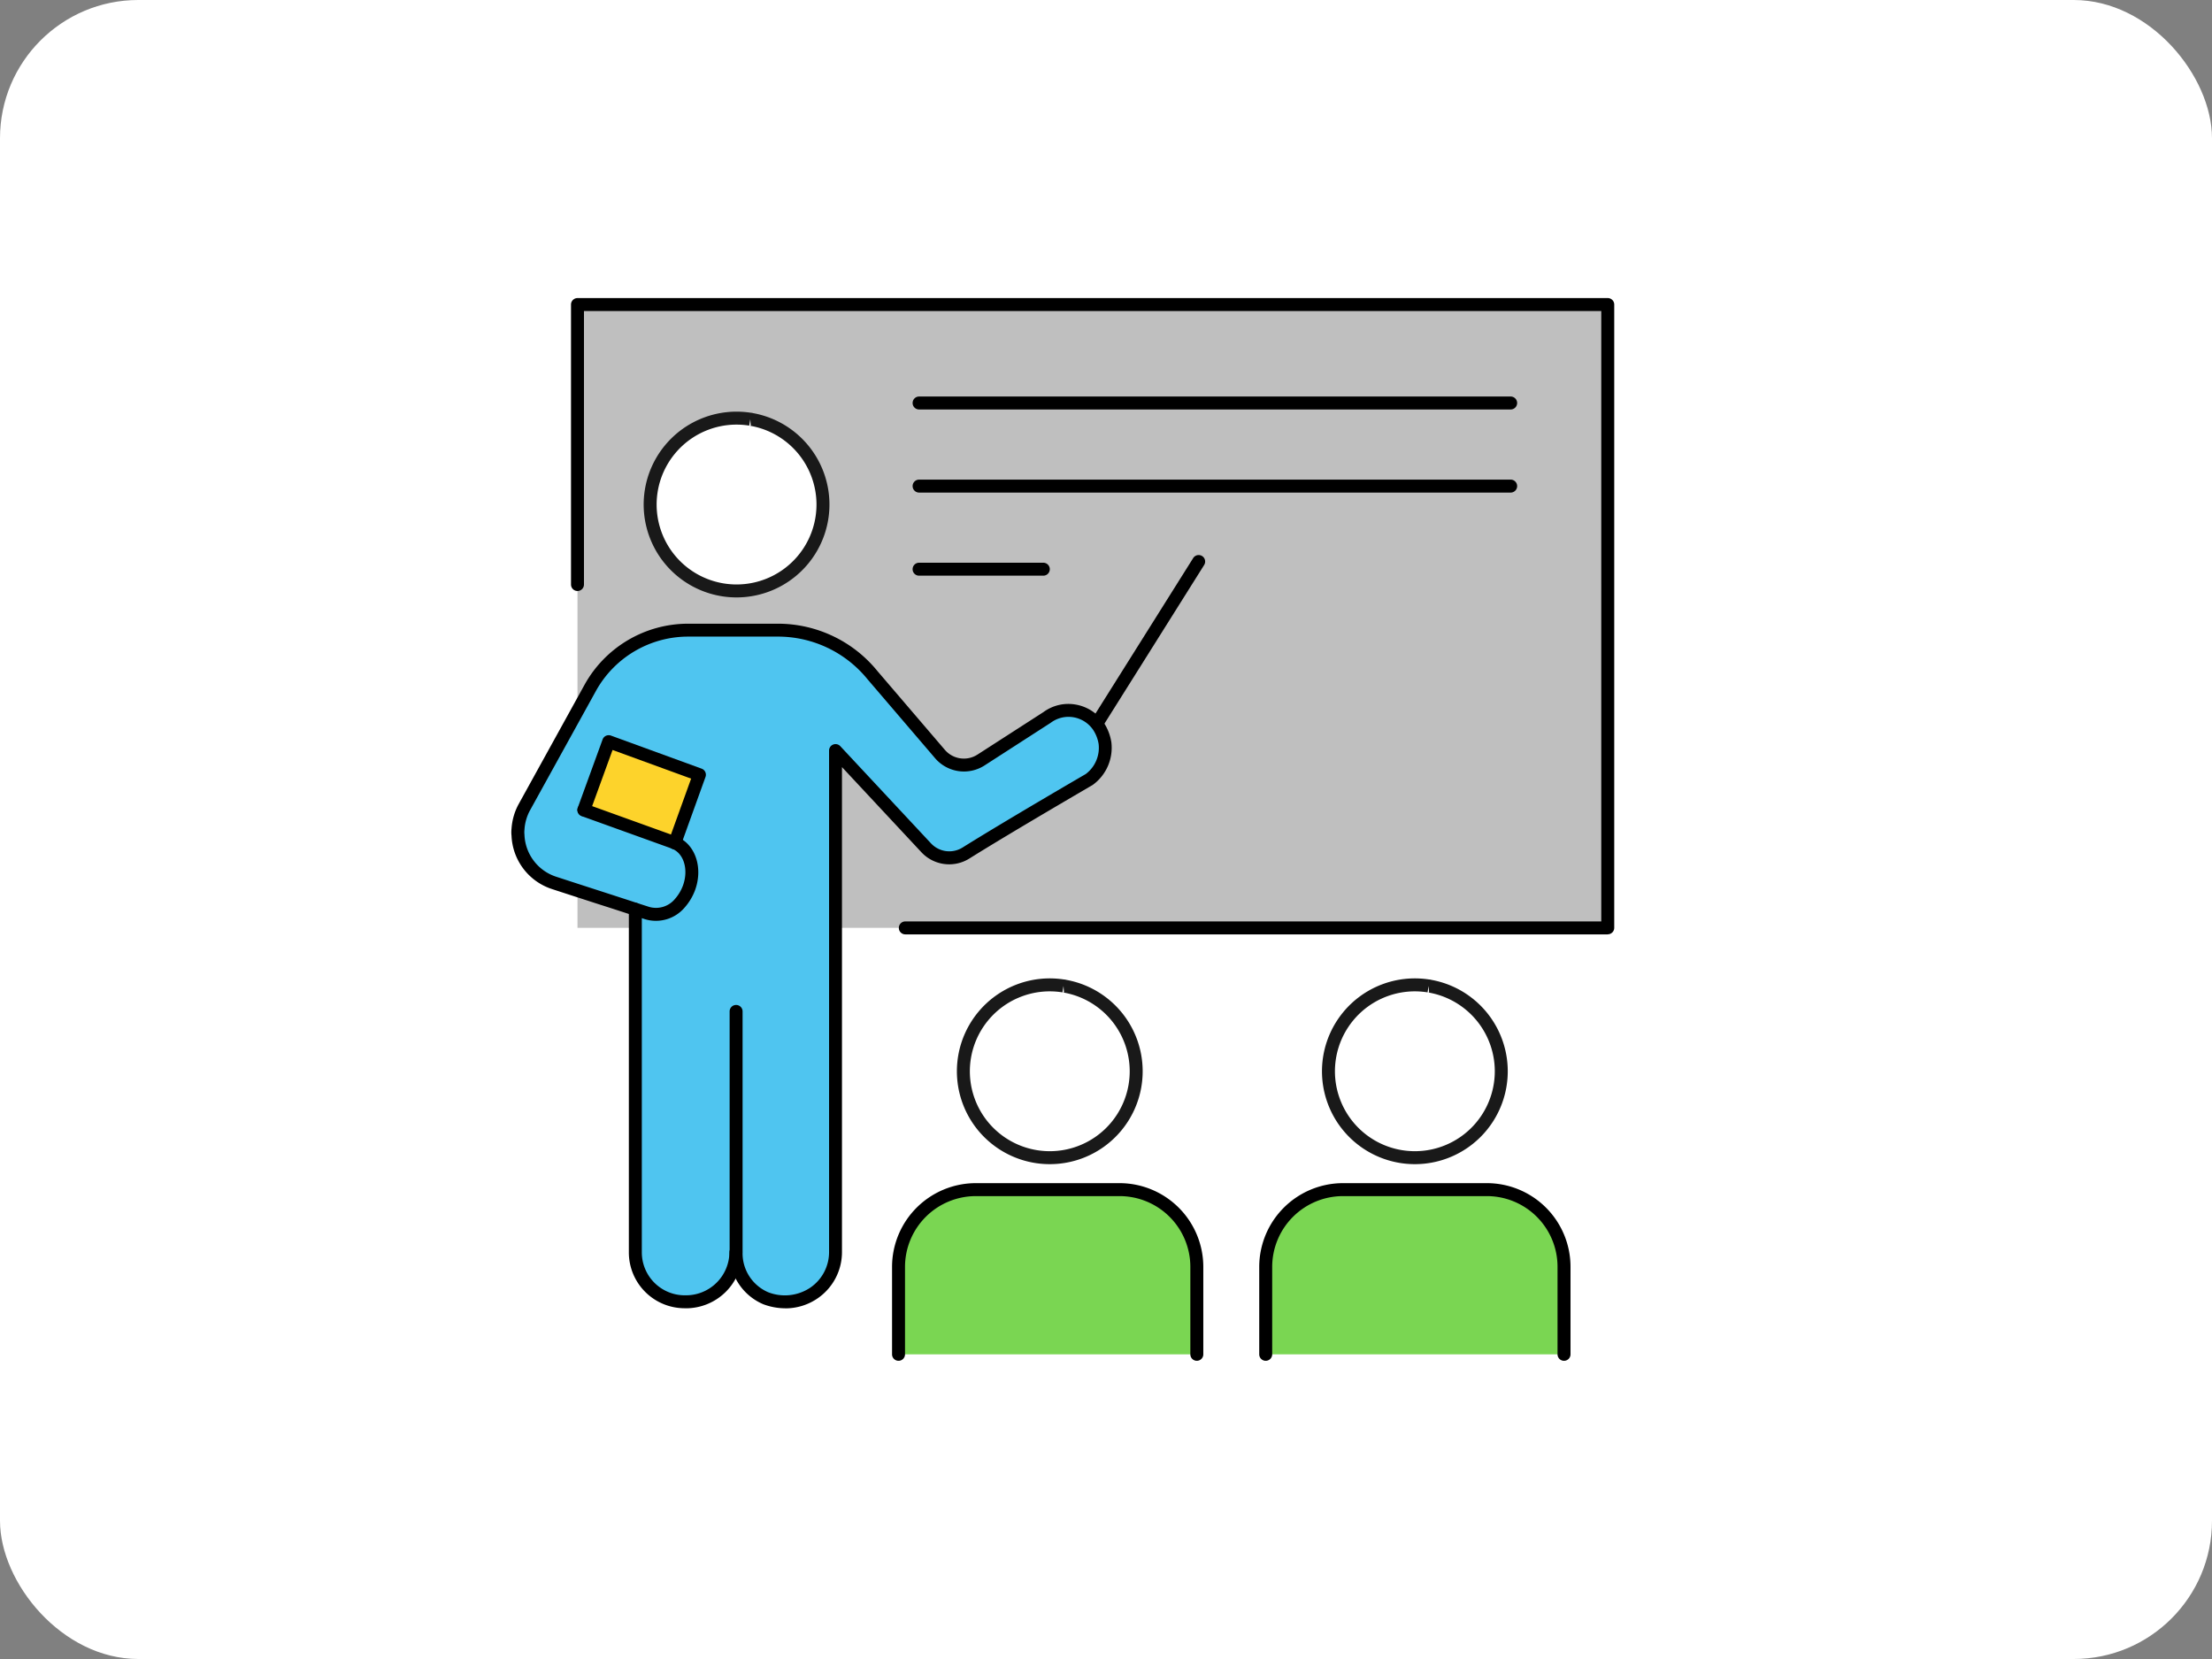
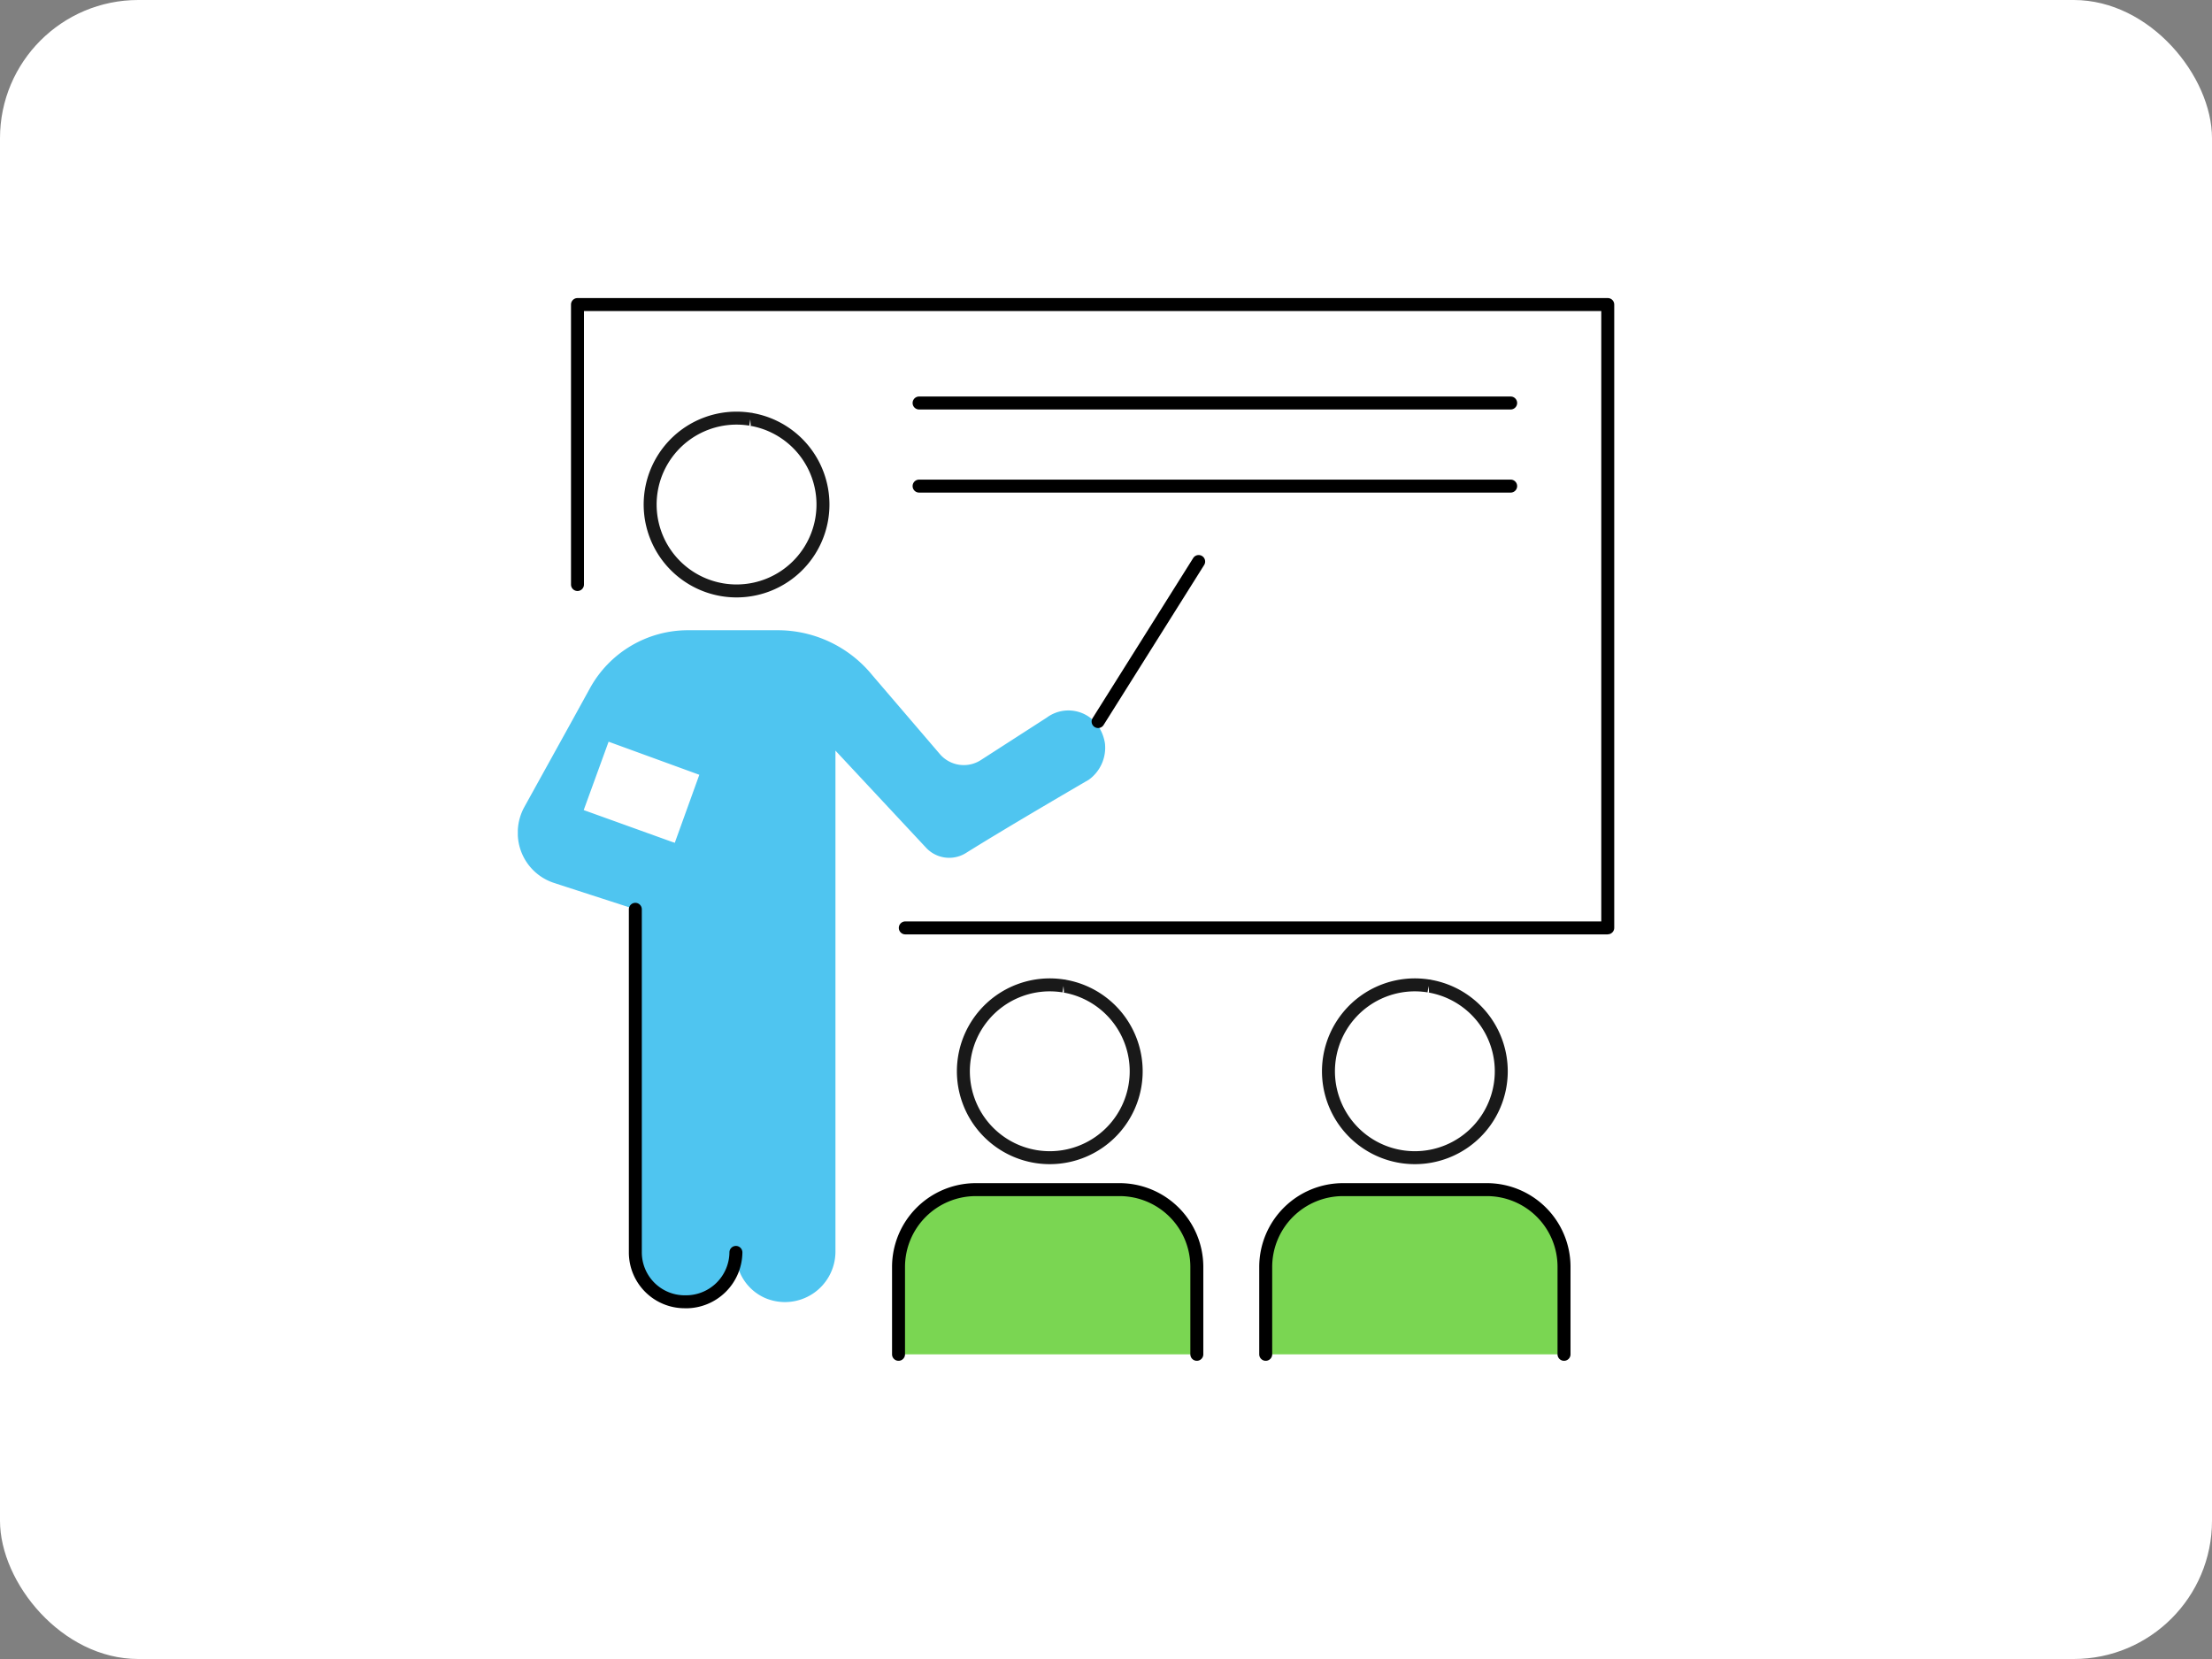
<svg xmlns="http://www.w3.org/2000/svg" width="256" height="192" viewBox="0 0 256 192">
  <rect x="0" y="0" width="256" height="192" fill="#808080" stroke="none" />
  <g id="グループ_4063" data-name="グループ 4063" transform="translate(-8141 -3111)">
    <g id="グループ_4062" data-name="グループ 4062">
      <g id="グループ_4060" data-name="グループ 4060" transform="translate(-3761 53.444)">
        <rect id="長方形_5342" data-name="長方形 5342" width="256" height="192" rx="16" transform="translate(11902 3057.556)" fill="#fff" />
        <g id="グループ_3995" data-name="グループ 3995" transform="translate(0 3.494)">
-           <rect id="長方形_5343" data-name="長方形 5343" width="119.236" height="72.134" transform="translate(11968.834 3089.311)" fill="#bfbfbf" />
          <path id="パス_104519" data-name="パス 104519" d="M246.069,147.2H164.774a.75.75,0,0,1,0-1.5h80.545V75.062H127.584v31.647a.75.75,0,0,1-1.5,0v-32.4a.75.75,0,0,1,.75-.75H246.069a.75.75,0,0,1,.75.75v72.133a.75.75,0,0,1-.75.75" transform="translate(11842 3015)" />
          <path id="パス_104520" data-name="パス 104520" d="M234.832,86.452H166.369a.75.75,0,0,1,0-1.5h68.463a.75.75,0,0,1,0,1.5" transform="translate(11842 3015)" />
          <path id="パス_104521" data-name="パス 104521" d="M234.832,96.069H166.369a.75.75,0,0,1,0-1.5h68.463a.75.75,0,0,1,0,1.5" transform="translate(11842 3015)" />
-           <path id="パス_104522" data-name="パス 104522" d="M180.745,105.687H166.368a.75.75,0,0,1,0-1.5h14.377a.75.75,0,0,1,0,1.5" transform="translate(11842 3015)" />
          <path id="パス_104523" data-name="パス 104523" d="M241.007,185.676V195.8H206.484V185.676a8.933,8.933,0,0,1,8.936-8.934H232.1a8.928,8.928,0,0,1,8.909,8.934" transform="translate(11842 3015)" fill="#7ad652" />
          <path id="パス_104525" data-name="パス 104525" d="M198.512,185.676V195.8H163.989V185.676a8.933,8.933,0,0,1,8.936-8.934h16.653a8.933,8.933,0,0,1,8.934,8.935" transform="translate(11842 3015)" fill="#7ad652" />
          <path id="パス_104528" data-name="パス 104528" d="M241.007,196.55a.75.75,0,0,1-.75-.75V185.676a8.181,8.181,0,0,0-8.159-8.185H215.419a8.2,8.2,0,0,0-8.185,8.185V195.8a.75.75,0,1,1-1.5,0V185.676a9.7,9.7,0,0,1,9.685-9.685H232.1a9.683,9.683,0,0,1,9.659,9.685V195.8a.75.75,0,0,1-.75.75" transform="translate(11842 3015)" />
          <path id="パス_104530" data-name="パス 104530" d="M198.512,196.55a.75.75,0,0,1-.75-.75V185.676a8.194,8.194,0,0,0-8.184-8.185H172.924a8.2,8.2,0,0,0-8.185,8.185V195.8a.75.75,0,1,1-1.5,0V185.676a9.7,9.7,0,0,1,9.685-9.685h16.654a9.7,9.7,0,0,1,9.684,9.685V195.8a.75.75,0,0,1-.75.75" transform="translate(11842 3015)" />
-           <path id="パス_104531" data-name="パス 104531" d="M127.559,132.786v.027l10.346,3.725a.275.275,0,0,1,.181.077l2.846-7.89-10.5-3.828Z" transform="translate(11842 3015)" fill="#fdd32b" />
          <path id="パス_104533" data-name="パス 104533" d="M119.929,135.063v.673a6.073,6.073,0,0,0,4.19,5.509c3.957,1.293,7.527,2.432,9.389,3.051v39.679a5.746,5.746,0,0,0,5.742,5.742h.13A5.763,5.763,0,0,0,145.148,184h.026a5.642,5.642,0,0,0,3.414,5.3,5.843,5.843,0,0,0,8.1-5.328v-58.04l10.5,11.252a3.656,3.656,0,0,0,4.6.6c4.914-3.078,14.226-8.485,14.226-8.485a4.577,4.577,0,0,0,1.863-4.216,5.021,5.021,0,0,0-.776-1.992,4.2,4.2,0,0,0-5.95-.983l-7.63,4.915a3.642,3.642,0,0,1-4.734-.673L160.95,117.2a14.127,14.127,0,0,0-10.993-5.2H139.613a12.945,12.945,0,0,0-11.3,6.647l-2.147,3.9-5.509,9.958a6.157,6.157,0,0,0-.724,2.562m7.63-2.277,2.871-7.889,10.5,3.828-2.846,7.89a.275.275,0,0,0-.181-.077l-10.346-3.725Z" transform="translate(11842 3015)" fill="#4fc5f0" />
          <path id="パス_104532" data-name="パス 104532" d="M143.585,88.823a10,10,0,1,0,.137.023.288.288,0,0,0-.137-.023" transform="translate(11845.246 3013.757)" fill="#fff" stroke="#191919" stroke-width="1.5" />
          <path id="パス_104535" data-name="パス 104535" d="M139.4,190.468h-.129a6.459,6.459,0,0,1-6.492-6.492V144.3a.75.75,0,0,1,1.5,0v39.679a4.971,4.971,0,0,0,5,4.992h.123A5.029,5.029,0,0,0,144.419,184a.751.751,0,0,1,.75-.744h.006a.75.75,0,0,1,.744.756,6.533,6.533,0,0,1-6.517,6.461" transform="translate(11842 3015)" />
-           <path id="パス_104536" data-name="パス 104536" d="M150.885,190.475a7.283,7.283,0,0,1-2.544-.469,6.392,6.392,0,0,1-3.9-6.006V156.118a.75.75,0,0,1,1.5,0v27.831a4.906,4.906,0,0,0,2.937,4.656,5.3,5.3,0,0,0,4.929-.54,4.983,4.983,0,0,0,2.143-4.09V125.931a.75.75,0,0,1,1.3-.512l10.5,11.252a2.9,2.9,0,0,0,3.655.473c4.871-3.051,14.155-8.444,14.248-8.5a3.794,3.794,0,0,0,1.493-3.484,4.184,4.184,0,0,0-.655-1.66,3.464,3.464,0,0,0-2.279-1.431,3.427,3.427,0,0,0-2.6.636l-7.666,4.942a4.4,4.4,0,0,1-5.707-.814l-7.839-9.159a13.351,13.351,0,0,0-10.421-4.936h-10.35A12.2,12.2,0,0,0,128.983,119l-7.654,13.863a5.36,5.36,0,0,0-.632,2.241,2.383,2.383,0,0,0,0,.546,5.32,5.32,0,0,0,3.68,4.881c1.812.591,3.544,1.152,5.068,1.644,1.8.583,3.313,1.072,4.322,1.407l1.359.437a2.847,2.847,0,0,0,3-.934,4.9,4.9,0,0,0,.932-1.586c.633-1.794.091-3.641-1.239-4.194a.691.691,0,0,1-.1-.049l-.05-.015-10.345-3.725a.75.75,0,1,1,.508-1.412l10.27,3.7a1.061,1.061,0,0,1,.386.159c2,.9,2.867,3.532,1.979,6.048a6.414,6.414,0,0,1-1.236,2.088,4.362,4.362,0,0,1-4.571,1.348l-1.364-.437c-1.013-.338-2.519-.825-4.315-1.4-1.525-.493-3.259-1.054-5.075-1.648a6.784,6.784,0,0,1-4.706-6.19,3.467,3.467,0,0,1,0-.788,6.874,6.874,0,0,1,.807-2.829l7.66-13.874a13.7,13.7,0,0,1,11.959-7.036h10.345a14.834,14.834,0,0,1,11.573,5.476l7.824,9.142a2.9,2.9,0,0,0,3.754.531l7.632-4.917a4.878,4.878,0,0,1,3.692-.882,4.965,4.965,0,0,1,3.275,2.064,5.76,5.76,0,0,1,.9,2.309,5.312,5.312,0,0,1-2.159,4.936c-.161.1-9.423,5.479-14.27,8.515a4.4,4.4,0,0,1-5.549-.717l-9.2-9.863V183.98a6.483,6.483,0,0,1-2.788,5.322,6.567,6.567,0,0,1-3.775,1.178m-12.964-53.188Zm-.348-.142h0" transform="translate(11842 3015)" />
          <path id="パス_104537" data-name="パス 104537" d="M187.085,123.319a.75.75,0,0,1-.634-1.149l11.638-18.52a.75.75,0,0,1,1.27.8l-11.638,18.519a.75.75,0,0,1-.636.351" transform="translate(11842 3015)" />
-           <path id="パス_104538" data-name="パス 104538" d="M138.1,137.365a.752.752,0,0,1-.706-1.005l2.592-7.186-9.093-3.315-2.614,7.184a.75.75,0,1,1-1.41-.514l2.871-7.889a.752.752,0,0,1,.388-.422.761.761,0,0,1,.574-.026l10.5,3.828a.75.75,0,0,1,.448.959l-2.844,7.891a.752.752,0,0,1-.706.5" transform="translate(11842 3015)" />
          <path id="パス_104532-2" data-name="パス 104532" d="M143.585,88.823a10,10,0,1,0,.137.023.288.288,0,0,0-.137-.023" transform="translate(11881.496 3079.347)" fill="#fff" stroke="#191919" stroke-width="1.5" />
          <path id="パス_104532-3" data-name="パス 104532" d="M143.585,88.823a10,10,0,1,0,.137.023.288.288,0,0,0-.137-.023" transform="translate(11923.748 3079.347)" fill="#fff" stroke="#191919" stroke-width="1.5" />
        </g>
      </g>
    </g>
  </g>
</svg>